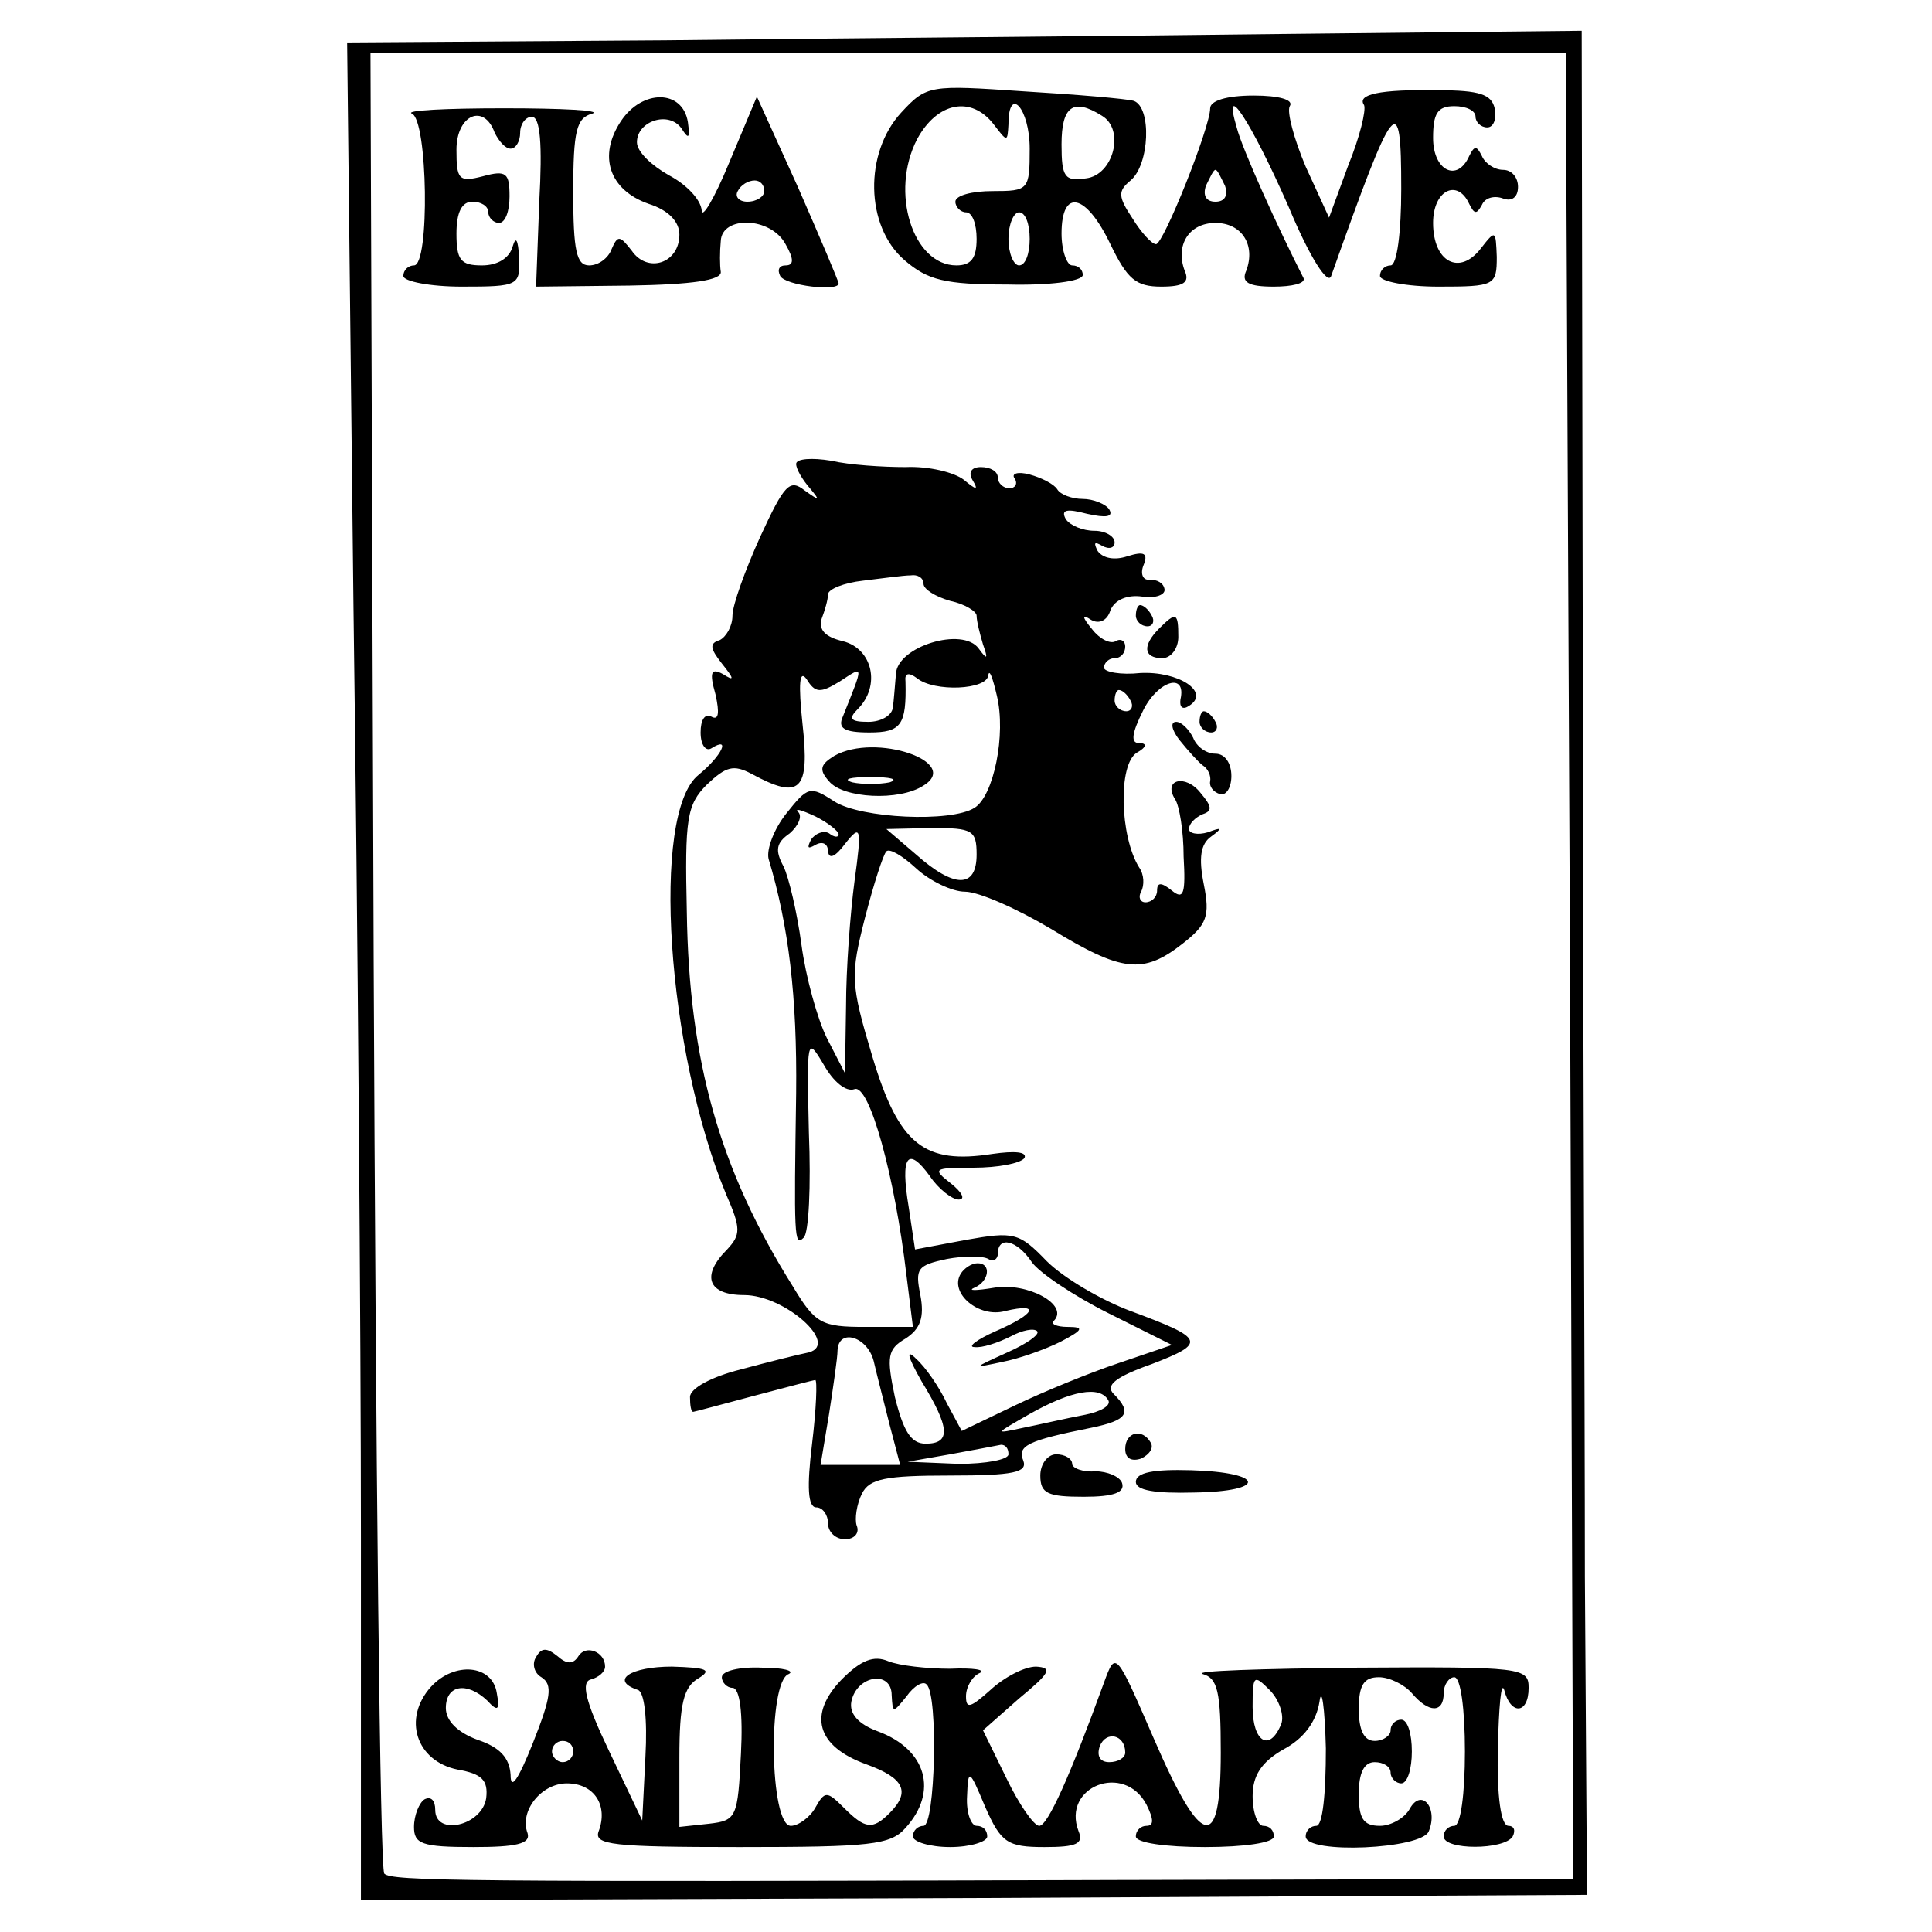
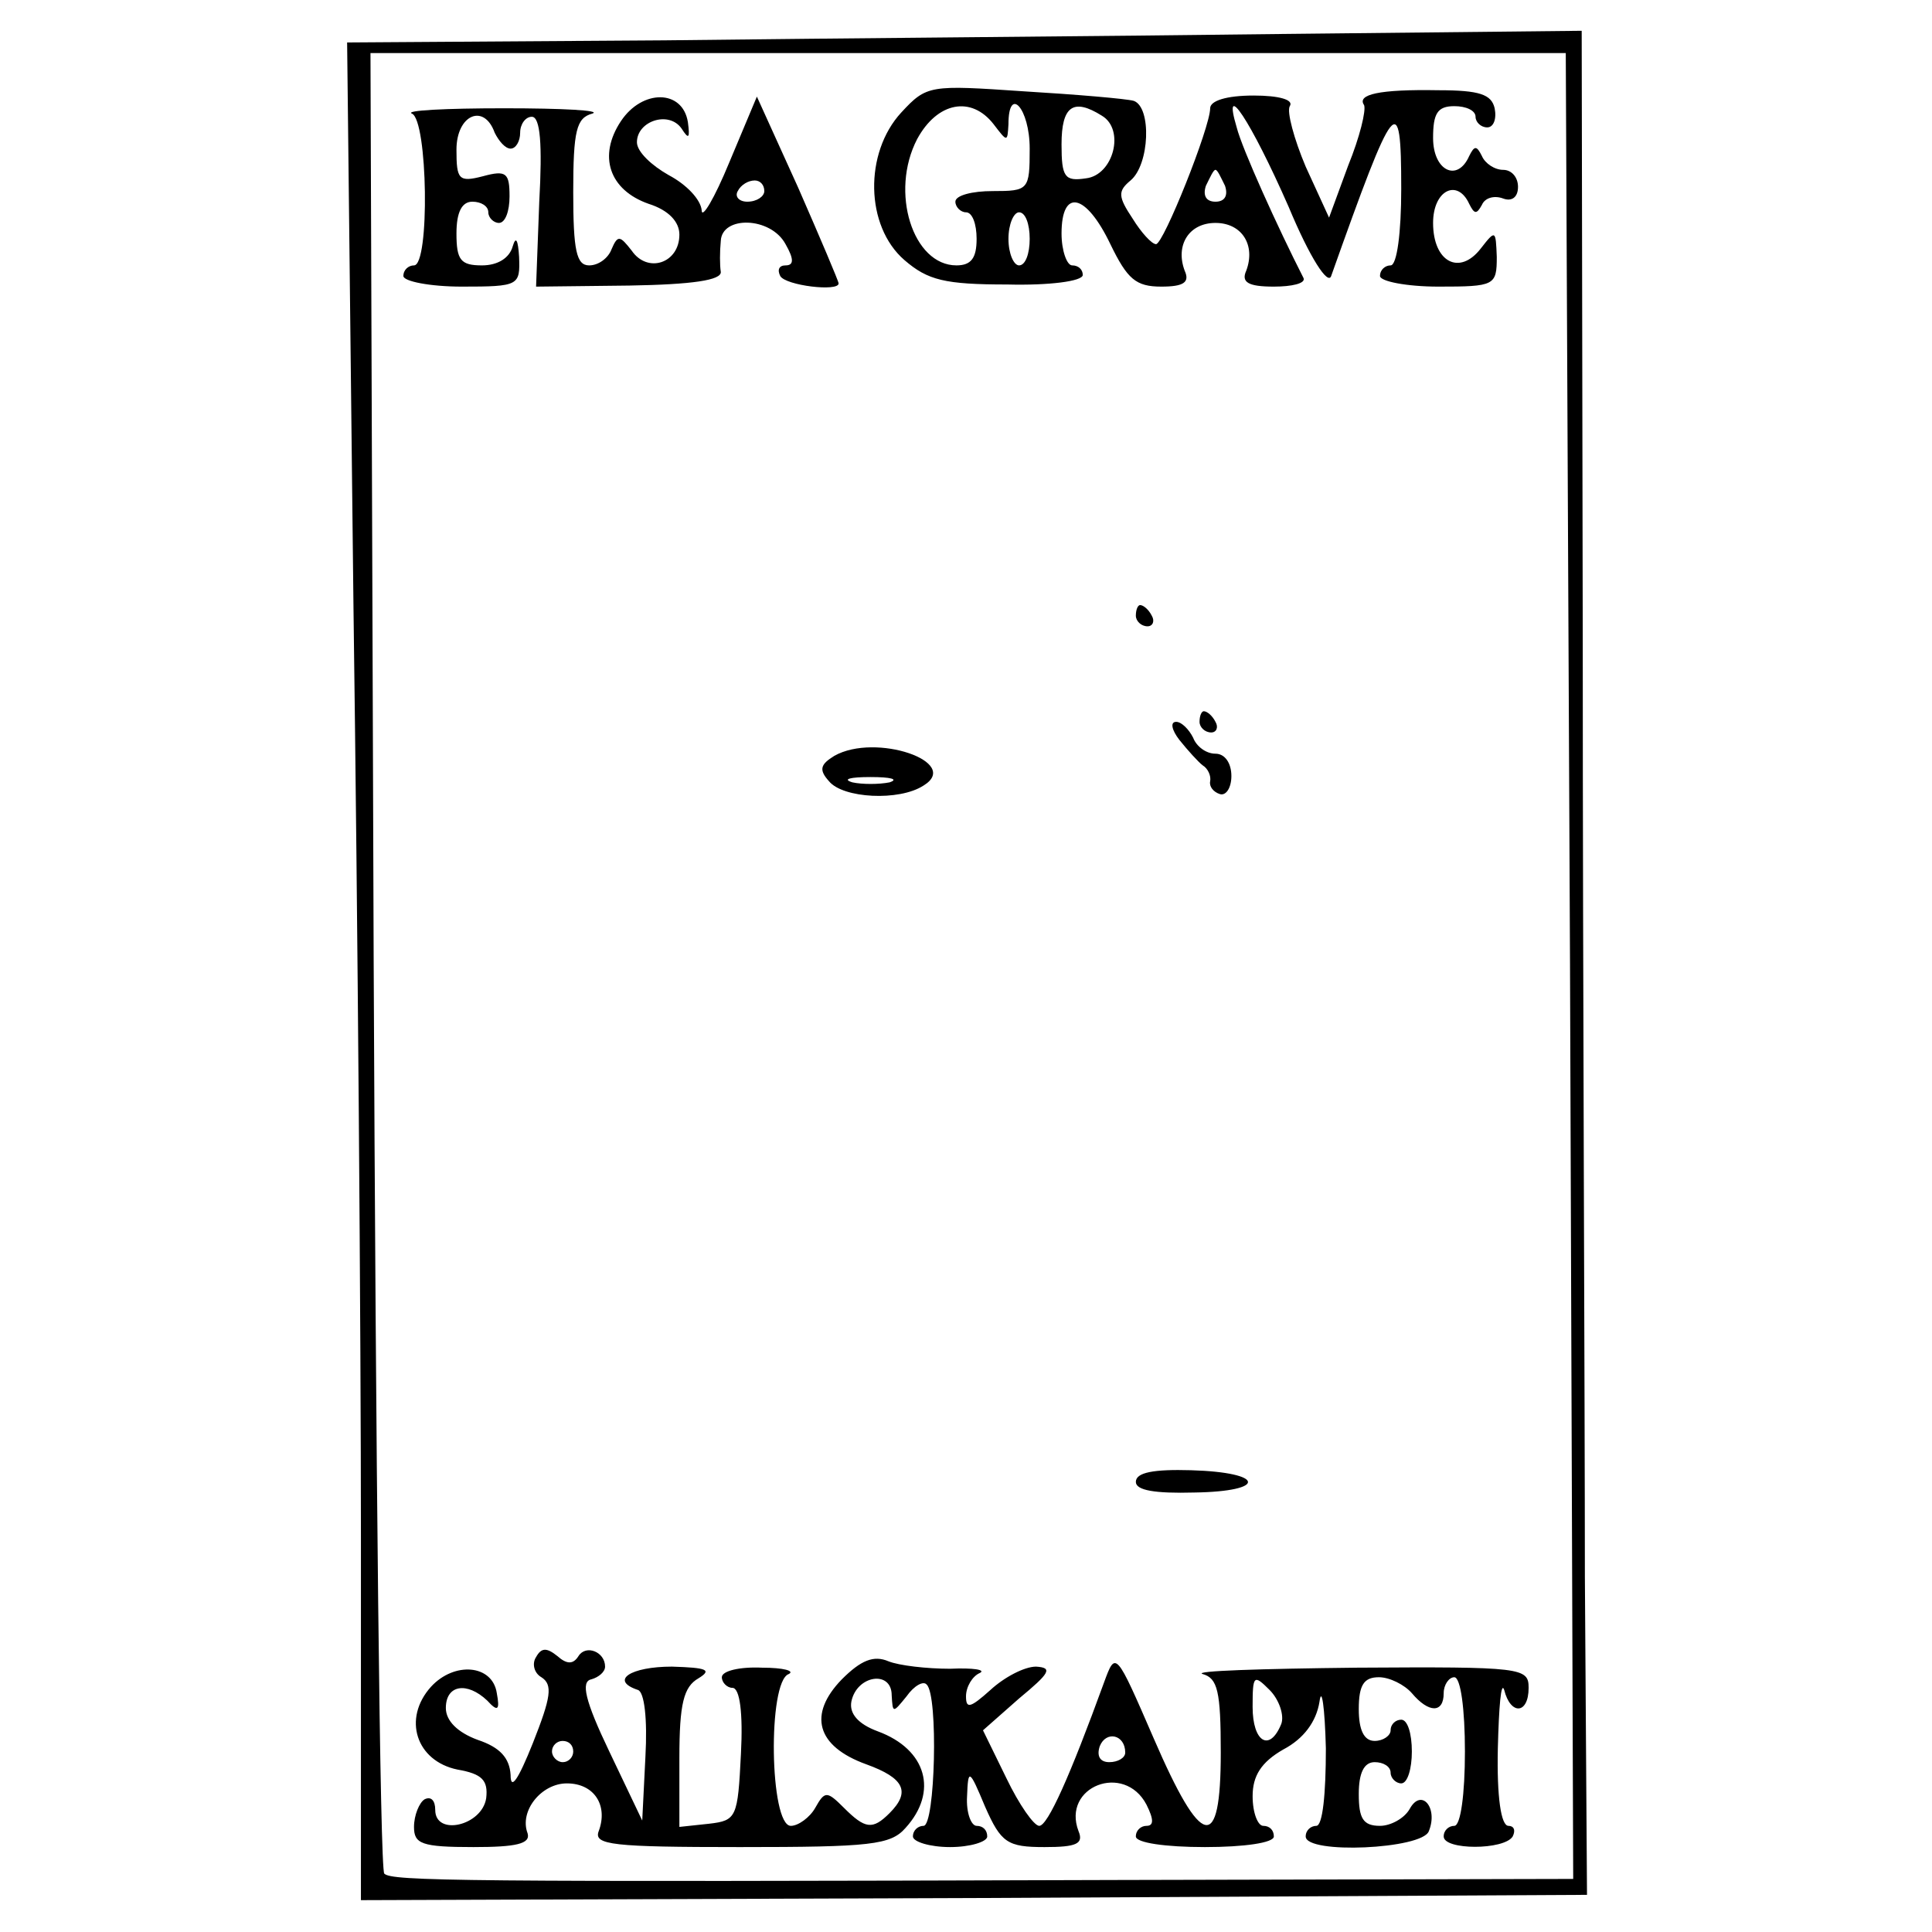
<svg xmlns="http://www.w3.org/2000/svg" version="1.0" width="182pt" height="182pt" viewBox="0 0 182 182" preserveAspectRatio="xMidYMid meet">
  <g transform="translate(0,182) scale(0.1,-0.1)" fill="#000000" stroke="none">
    <path d="M626 1782 l-299 -2 6 -533 c4 -292 7 -686 7 -875 l0 -342 578 2 577 3 -2 300 c0 165 -2 560 -2 878 l-1 578 -282 -3 c-156 -2 -418 -4 -582 -6z m853 -872 l3 -860 -428 -1 c-625 -2 -685 -1 -692 6 -4 3 -8 391 -10 861 l-3 854 563 0 563 0 4 -860z" />
    <path d="M849 1714 c-35 -38 -34 -107 3 -139 22 -19 38 -23 97 -23 39 -1 71 3 71 9 0 5 -4 9 -10 9 -5 0 -10 14 -10 30 0 43 23 38 46 -10 16 -33 24 -40 48 -40 21 0 27 4 22 15 -9 24 4 45 29 45 25 0 38 -21 29 -45 -5 -11 2 -15 26 -15 17 0 30 3 28 8 -24 47 -58 122 -63 142 -14 47 13 7 49 -75 20 -48 37 -74 40 -65 60 169 66 177 66 82 0 -41 -4 -72 -10 -72 -5 0 -10 -4 -10 -10 0 -5 25 -10 55 -10 53 0 55 1 55 28 -1 25 -1 26 -15 8 -20 -26 -45 -13 -45 24 0 31 23 42 34 18 5 -10 7 -10 12 -1 3 7 12 9 20 6 8 -3 14 1 14 11 0 9 -6 16 -14 16 -8 0 -17 6 -20 13 -5 10 -7 10 -12 0 -11 -25 -34 -14 -34 17 0 23 4 30 20 30 11 0 20 -4 20 -10 0 -5 5 -10 11 -10 6 0 9 8 7 18 -3 13 -14 17 -53 17 -56 1 -77 -4 -70 -14 2 -5 -4 -30 -15 -57 l-18 -49 -22 48 c-11 26 -18 52 -15 57 4 6 -10 10 -34 10 -26 0 -41 -5 -41 -12 0 -18 -44 -128 -51 -128 -4 0 -14 11 -22 24 -14 21 -14 26 -2 36 18 15 20 69 3 75 -7 2 -54 6 -104 9 -88 6 -91 6 -115 -20z m87 -11 c13 -17 13 -17 14 0 0 37 20 15 20 -23 0 -39 -1 -40 -35 -40 -19 0 -35 -4 -35 -10 0 -5 5 -10 10 -10 6 0 10 -11 10 -25 0 -18 -5 -25 -19 -25 -41 0 -63 69 -37 119 19 35 51 41 72 14z m102 8 c22 -13 11 -56 -15 -59 -20 -3 -23 1 -23 32 0 36 11 44 38 27z m116 -66 c3 -9 0 -15 -9 -15 -9 0 -12 6 -9 15 4 8 7 15 9 15 2 0 5 -7 9 -15z m-184 -50 c0 -14 -4 -25 -10 -25 -5 0 -10 11 -10 25 0 14 5 25 10 25 6 0 10 -11 10 -25z" />
    <path d="M585 1706 c-22 -33 -11 -65 26 -78 19 -6 29 -17 29 -29 0 -27 -30 -37 -45 -15 -11 14 -13 15 -19 1 -3 -8 -12 -15 -21 -15 -12 0 -15 14 -15 69 0 58 3 70 18 74 9 3 -28 5 -83 5 -55 0 -94 -2 -87 -5 15 -6 17 -143 2 -143 -5 0 -10 -4 -10 -10 0 -5 25 -10 55 -10 54 0 55 1 54 28 -1 16 -3 20 -6 10 -3 -11 -14 -18 -29 -18 -20 0 -24 5 -24 30 0 20 5 30 15 30 8 0 15 -4 15 -10 0 -5 5 -10 10 -10 6 0 10 11 10 25 0 22 -3 25 -25 19 -23 -6 -25 -3 -25 25 0 33 26 44 36 16 4 -8 10 -15 15 -15 5 0 9 7 9 15 0 8 5 15 11 15 8 0 10 -26 7 -80 l-3 -80 88 1 c59 1 87 5 86 13 -1 6 -1 19 0 29 1 24 47 23 61 -3 8 -14 8 -20 0 -20 -6 0 -8 -4 -5 -10 5 -9 55 -15 55 -7 0 2 -17 42 -38 90 l-39 86 -26 -62 c-14 -34 -26 -54 -26 -45 -1 10 -14 24 -31 33 -16 9 -30 22 -30 31 0 20 30 30 42 13 7 -11 8 -9 6 6 -5 31 -43 31 -63 1z m135 -66 c0 -5 -7 -10 -16 -10 -8 0 -12 5 -9 10 3 6 10 10 16 10 5 0 9 -4 9 -10z" />
-     <path d="M750 1383 c0 -5 6 -15 13 -23 10 -12 9 -12 -5 -2 -14 11 -19 6 -42 -44 -14 -31 -26 -64 -26 -74 0 -10 -6 -20 -12 -23 -10 -3 -9 -8 2 -22 12 -15 12 -17 1 -10 -11 6 -13 2 -7 -19 4 -18 3 -25 -4 -21 -6 3 -10 -3 -10 -15 0 -12 5 -18 10 -15 19 12 10 -7 -12 -25 -45 -36 -30 -260 26 -395 14 -32 14 -38 1 -52 -25 -25 -18 -43 16 -43 38 0 90 -46 61 -54 -10 -2 -38 -9 -64 -16 -28 -7 -48 -18 -48 -26 0 -8 1 -14 3 -14 1 0 27 7 57 15 30 8 57 15 58 15 2 0 1 -27 -3 -60 -5 -41 -4 -60 4 -60 6 0 11 -7 11 -15 0 -8 7 -15 16 -15 9 0 14 6 11 13 -2 6 0 20 5 30 7 14 22 17 83 17 60 0 73 3 69 14 -6 14 4 19 64 31 34 7 39 14 21 32 -8 8 2 16 36 28 52 20 50 24 -20 50 -27 10 -63 31 -79 47 -26 27 -31 28 -76 20 l-48 -9 -6 40 c-8 48 -1 58 20 29 8 -12 21 -22 27 -22 7 0 3 7 -7 15 -18 14 -17 15 21 15 23 0 44 4 48 9 3 6 -9 7 -30 4 -64 -10 -88 8 -113 91 -21 70 -21 77 -7 132 8 31 17 59 20 62 3 3 15 -4 28 -16 13 -12 34 -22 46 -22 13 0 49 -16 81 -35 67 -41 87 -43 124 -14 23 18 26 26 20 56 -5 25 -3 38 7 45 11 8 10 9 -3 4 -10 -3 -18 -1 -18 3 0 5 6 11 13 14 9 3 9 7 -2 20 -14 18 -36 13 -24 -6 4 -6 8 -30 8 -54 2 -35 0 -41 -11 -32 -10 8 -14 8 -14 0 0 -6 -5 -11 -11 -11 -5 0 -7 5 -4 10 3 6 3 16 -2 23 -18 29 -20 97 -2 108 9 5 10 9 2 9 -8 0 -7 9 4 31 14 28 41 36 35 10 -1 -7 2 -10 8 -6 21 13 -10 33 -46 31 -18 -2 -34 1 -34 5 0 5 5 9 10 9 6 0 10 5 10 11 0 5 -4 8 -9 5 -5 -3 -15 2 -22 11 -10 12 -10 15 -1 9 7 -4 15 -1 18 9 4 10 16 15 30 13 13 -2 22 2 21 7 -1 6 -7 9 -14 9 -6 -1 -9 5 -6 13 5 12 1 14 -15 9 -12 -4 -23 -2 -28 5 -4 8 -3 9 4 5 7 -4 12 -2 12 3 0 6 -9 11 -19 11 -11 0 -23 5 -27 11 -5 9 1 10 20 5 18 -4 25 -3 21 4 -3 5 -15 10 -25 10 -10 0 -21 4 -24 9 -3 5 -15 11 -26 14 -11 3 -18 1 -14 -4 3 -5 0 -9 -5 -9 -6 0 -11 5 -11 10 0 6 -7 10 -16 10 -9 0 -12 -5 -8 -12 6 -10 4 -10 -8 0 -9 7 -33 13 -55 12 -21 0 -53 2 -70 6 -18 3 -33 2 -33 -3z m120 -113 c0 -5 11 -12 25 -16 14 -3 25 -10 25 -14 0 -5 3 -17 6 -27 5 -14 4 -15 -4 -4 -15 21 -77 2 -78 -24 -1 -11 -2 -26 -3 -32 -1 -7 -11 -13 -23 -13 -17 0 -19 3 -10 12 22 22 14 57 -14 64 -17 4 -23 11 -20 21 3 8 6 18 6 23 0 5 15 11 33 13 17 2 38 5 45 5 6 1 12 -2 12 -8z m-79 -92 c23 15 23 17 3 -33 -5 -11 1 -15 25 -15 30 0 35 7 34 48 -1 8 3 9 11 3 16 -13 66 -11 67 3 1 6 4 -2 8 -19 9 -37 -3 -95 -21 -106 -22 -14 -107 -10 -132 6 -23 15 -25 14 -45 -11 -12 -15 -19 -34 -17 -43 19 -63 27 -130 26 -221 -2 -134 -2 -145 7 -136 5 4 7 49 5 99 -2 89 -2 91 14 64 9 -16 21 -26 29 -23 14 5 38 -82 49 -176 l6 -48 -45 0 c-41 0 -47 3 -68 38 -69 110 -98 212 -100 353 -2 88 0 101 19 120 18 17 25 19 42 10 46 -25 55 -16 48 47 -4 38 -3 52 4 42 8 -13 13 -13 31 -2z m274 -18 c3 -5 1 -10 -4 -10 -6 0 -11 5 -11 10 0 6 2 10 4 10 3 0 8 -4 11 -10z m-275 -126 c0 -3 -4 -3 -9 1 -5 3 -13 0 -17 -6 -4 -8 -3 -9 4 -5 7 4 12 1 12 -6 1 -8 7 -5 16 7 15 19 16 16 9 -35 -4 -30 -8 -83 -8 -118 l-1 -63 -17 33 c-9 18 -20 58 -24 88 -4 30 -12 64 -17 74 -8 15 -7 22 6 31 8 7 12 16 8 20 -4 4 3 2 16 -4 12 -6 22 -14 22 -17z m130 -19 c0 -32 -21 -32 -57 0 l-28 24 43 1 c38 0 42 -2 42 -25z m52 -384 c7 -10 40 -32 72 -48 l60 -30 -50 -17 c-27 -9 -71 -27 -98 -40 l-50 -24 -14 26 c-7 15 -20 34 -29 42 -10 10 -8 2 5 -21 27 -44 28 -59 4 -59 -14 0 -21 12 -29 44 -8 38 -7 45 10 55 14 9 18 20 14 41 -5 25 -3 28 25 34 16 3 34 3 39 0 5 -3 9 0 9 5 0 17 18 13 32 -8z m-149 -93 c3 -13 10 -40 15 -60 l10 -38 -37 0 -38 0 8 48 c4 26 8 53 8 60 1 21 28 13 34 -10z m221 -37 c3 -5 -7 -11 -23 -14 -16 -3 -42 -9 -57 -12 -28 -6 -27 -6 6 13 39 22 66 27 74 13z m-94 -51 c0 -5 -21 -9 -47 -9 l-48 2 40 7 c22 4 43 8 48 9 4 0 7 -3 7 -9z" />
    <path d="M786 1108 c-13 -8 -15 -13 -5 -24 13 -16 66 -19 89 -4 36 22 -45 50 -84 28z m52 -25 c-10 -2 -26 -2 -35 0 -10 3 -2 5 17 5 19 0 27 -2 18 -5z" />
-     <path d="M905 620 c-11 -18 17 -42 42 -35 34 8 28 -3 -9 -19 -18 -8 -27 -15 -20 -15 7 -1 22 4 34 10 11 6 22 8 25 5 3 -3 -10 -12 -28 -20 -33 -15 -33 -15 -5 -9 16 3 41 12 55 19 21 11 23 14 7 14 -11 0 -17 3 -13 6 14 15 -25 36 -56 31 -18 -3 -26 -3 -19 0 14 6 16 23 3 23 -6 0 -13 -5 -16 -10z" />
    <path d="M1070 1240 c0 -5 5 -10 11 -10 5 0 7 5 4 10 -3 6 -8 10 -11 10 -2 0 -4 -4 -4 -10z" />
-     <path d="M1092 1228 c-16 -16 -15 -28 3 -28 8 0 15 9 15 20 0 23 -2 24 -18 8z" />
    <path d="M1130 1140 c0 -5 5 -10 11 -10 5 0 7 5 4 10 -3 6 -8 10 -11 10 -2 0 -4 -4 -4 -10z" />
    <path d="M1111 1123 c8 -10 18 -21 22 -24 5 -3 8 -10 7 -15 -1 -5 3 -10 9 -12 6 -2 11 6 11 17 0 12 -6 21 -15 21 -9 0 -18 7 -21 15 -4 8 -11 15 -16 15 -6 0 -4 -8 3 -17z" />
-     <path d="M1060 455 c0 -9 6 -12 15 -9 8 4 12 10 9 15 -8 14 -24 10 -24 -6z" />
-     <path d="M980 430 c0 -17 7 -20 41 -20 28 0 39 4 36 13 -2 6 -14 11 -25 11 -12 -1 -22 3 -22 7 0 5 -7 9 -15 9 -8 0 -15 -9 -15 -20z" />
    <path d="M1070 424 c0 -8 18 -11 55 -10 69 1 67 19 -3 21 -35 1 -52 -2 -52 -11z" />
    <path d="M505 259 c-4 -6 -2 -15 5 -19 11 -7 9 -19 -8 -62 -14 -35 -21 -45 -21 -30 -1 16 -10 26 -31 33 -19 7 -30 18 -30 30 0 22 20 25 39 7 10 -11 12 -9 9 7 -4 27 -40 30 -62 6 -27 -30 -14 -70 25 -78 23 -4 29 -10 27 -27 -4 -26 -48 -36 -48 -11 0 9 -4 13 -10 10 -5 -3 -10 -15 -10 -26 0 -16 7 -19 56 -19 40 0 54 3 51 13 -8 21 13 47 37 47 26 0 39 -21 30 -45 -5 -13 13 -15 133 -15 123 0 142 2 156 18 31 34 20 74 -26 91 -19 7 -27 17 -25 28 5 25 38 30 38 6 1 -17 1 -17 14 -1 7 10 16 15 19 11 11 -10 8 -133 -3 -133 -5 0 -10 -4 -10 -10 0 -5 16 -10 35 -10 19 0 35 5 35 10 0 6 -4 10 -10 10 -5 0 -10 12 -9 28 1 26 2 26 17 -10 15 -34 21 -38 56 -38 30 0 37 3 32 15 -16 42 43 65 64 25 7 -14 7 -20 0 -20 -5 0 -10 -4 -10 -10 0 -6 28 -10 65 -10 37 0 65 4 65 10 0 6 -4 10 -10 10 -5 0 -10 12 -10 28 0 19 8 32 29 44 19 10 31 26 34 45 2 15 5 -5 6 -44 0 -43 -3 -73 -9 -73 -5 0 -10 -4 -10 -10 0 -17 110 -12 116 5 9 22 -7 41 -18 21 -5 -9 -18 -16 -28 -16 -16 0 -20 7 -20 30 0 20 5 30 15 30 8 0 15 -4 15 -10 0 -5 5 -10 10 -10 6 0 10 14 10 30 0 17 -4 30 -10 30 -5 0 -10 -4 -10 -10 0 -5 -7 -10 -15 -10 -10 0 -15 10 -15 30 0 23 5 30 19 30 10 0 24 -7 31 -15 16 -19 30 -19 30 0 0 8 5 15 10 15 6 0 10 -30 10 -70 0 -40 -4 -70 -10 -70 -5 0 -10 -4 -10 -10 0 -13 57 -13 65 0 3 6 1 10 -4 10 -7 0 -11 27 -10 73 1 39 3 64 6 55 6 -24 23 -23 23 2 0 19 -6 20 -162 19 -90 -1 -155 -3 -145 -6 14 -4 17 -16 17 -74 0 -95 -18 -91 -63 13 -36 83 -36 83 -47 53 -32 -88 -53 -135 -61 -135 -5 0 -19 20 -31 45 l-22 45 34 30 c29 24 32 29 16 30 -11 0 -30 -10 -43 -22 -19 -17 -23 -18 -23 -6 0 9 6 19 13 22 6 3 -6 5 -28 4 -22 0 -48 3 -58 7 -14 6 -26 1 -44 -17 -32 -33 -24 -63 23 -80 36 -13 42 -26 22 -46 -16 -16 -23 -15 -43 5 -16 16 -18 16 -27 0 -5 -9 -16 -17 -23 -17 -20 0 -22 136 -2 143 6 3 -5 6 -25 6 -21 1 -38 -3 -38 -9 0 -5 5 -10 10 -10 7 0 10 -24 8 -62 -3 -60 -4 -63 -30 -66 l-28 -3 0 65 c0 51 4 67 18 75 13 8 8 10 -25 11 -39 0 -59 -13 -32 -22 6 -2 9 -27 7 -63 l-3 -60 -31 65 c-23 48 -27 66 -17 68 7 2 13 7 13 12 0 14 -18 21 -25 10 -5 -8 -11 -8 -20 0 -10 8 -15 8 -20 -1z m702 -63 c-11 -27 -27 -17 -27 16 0 30 1 31 16 16 9 -9 14 -24 11 -32z m-147 -27 c0 -5 -7 -9 -15 -9 -9 0 -12 6 -9 15 6 15 24 11 24 -6z m-520 1 c0 -5 -4 -10 -10 -10 -5 0 -10 5 -10 10 0 6 5 10 10 10 6 0 10 -4 10 -10z" />
  </g>
</svg>